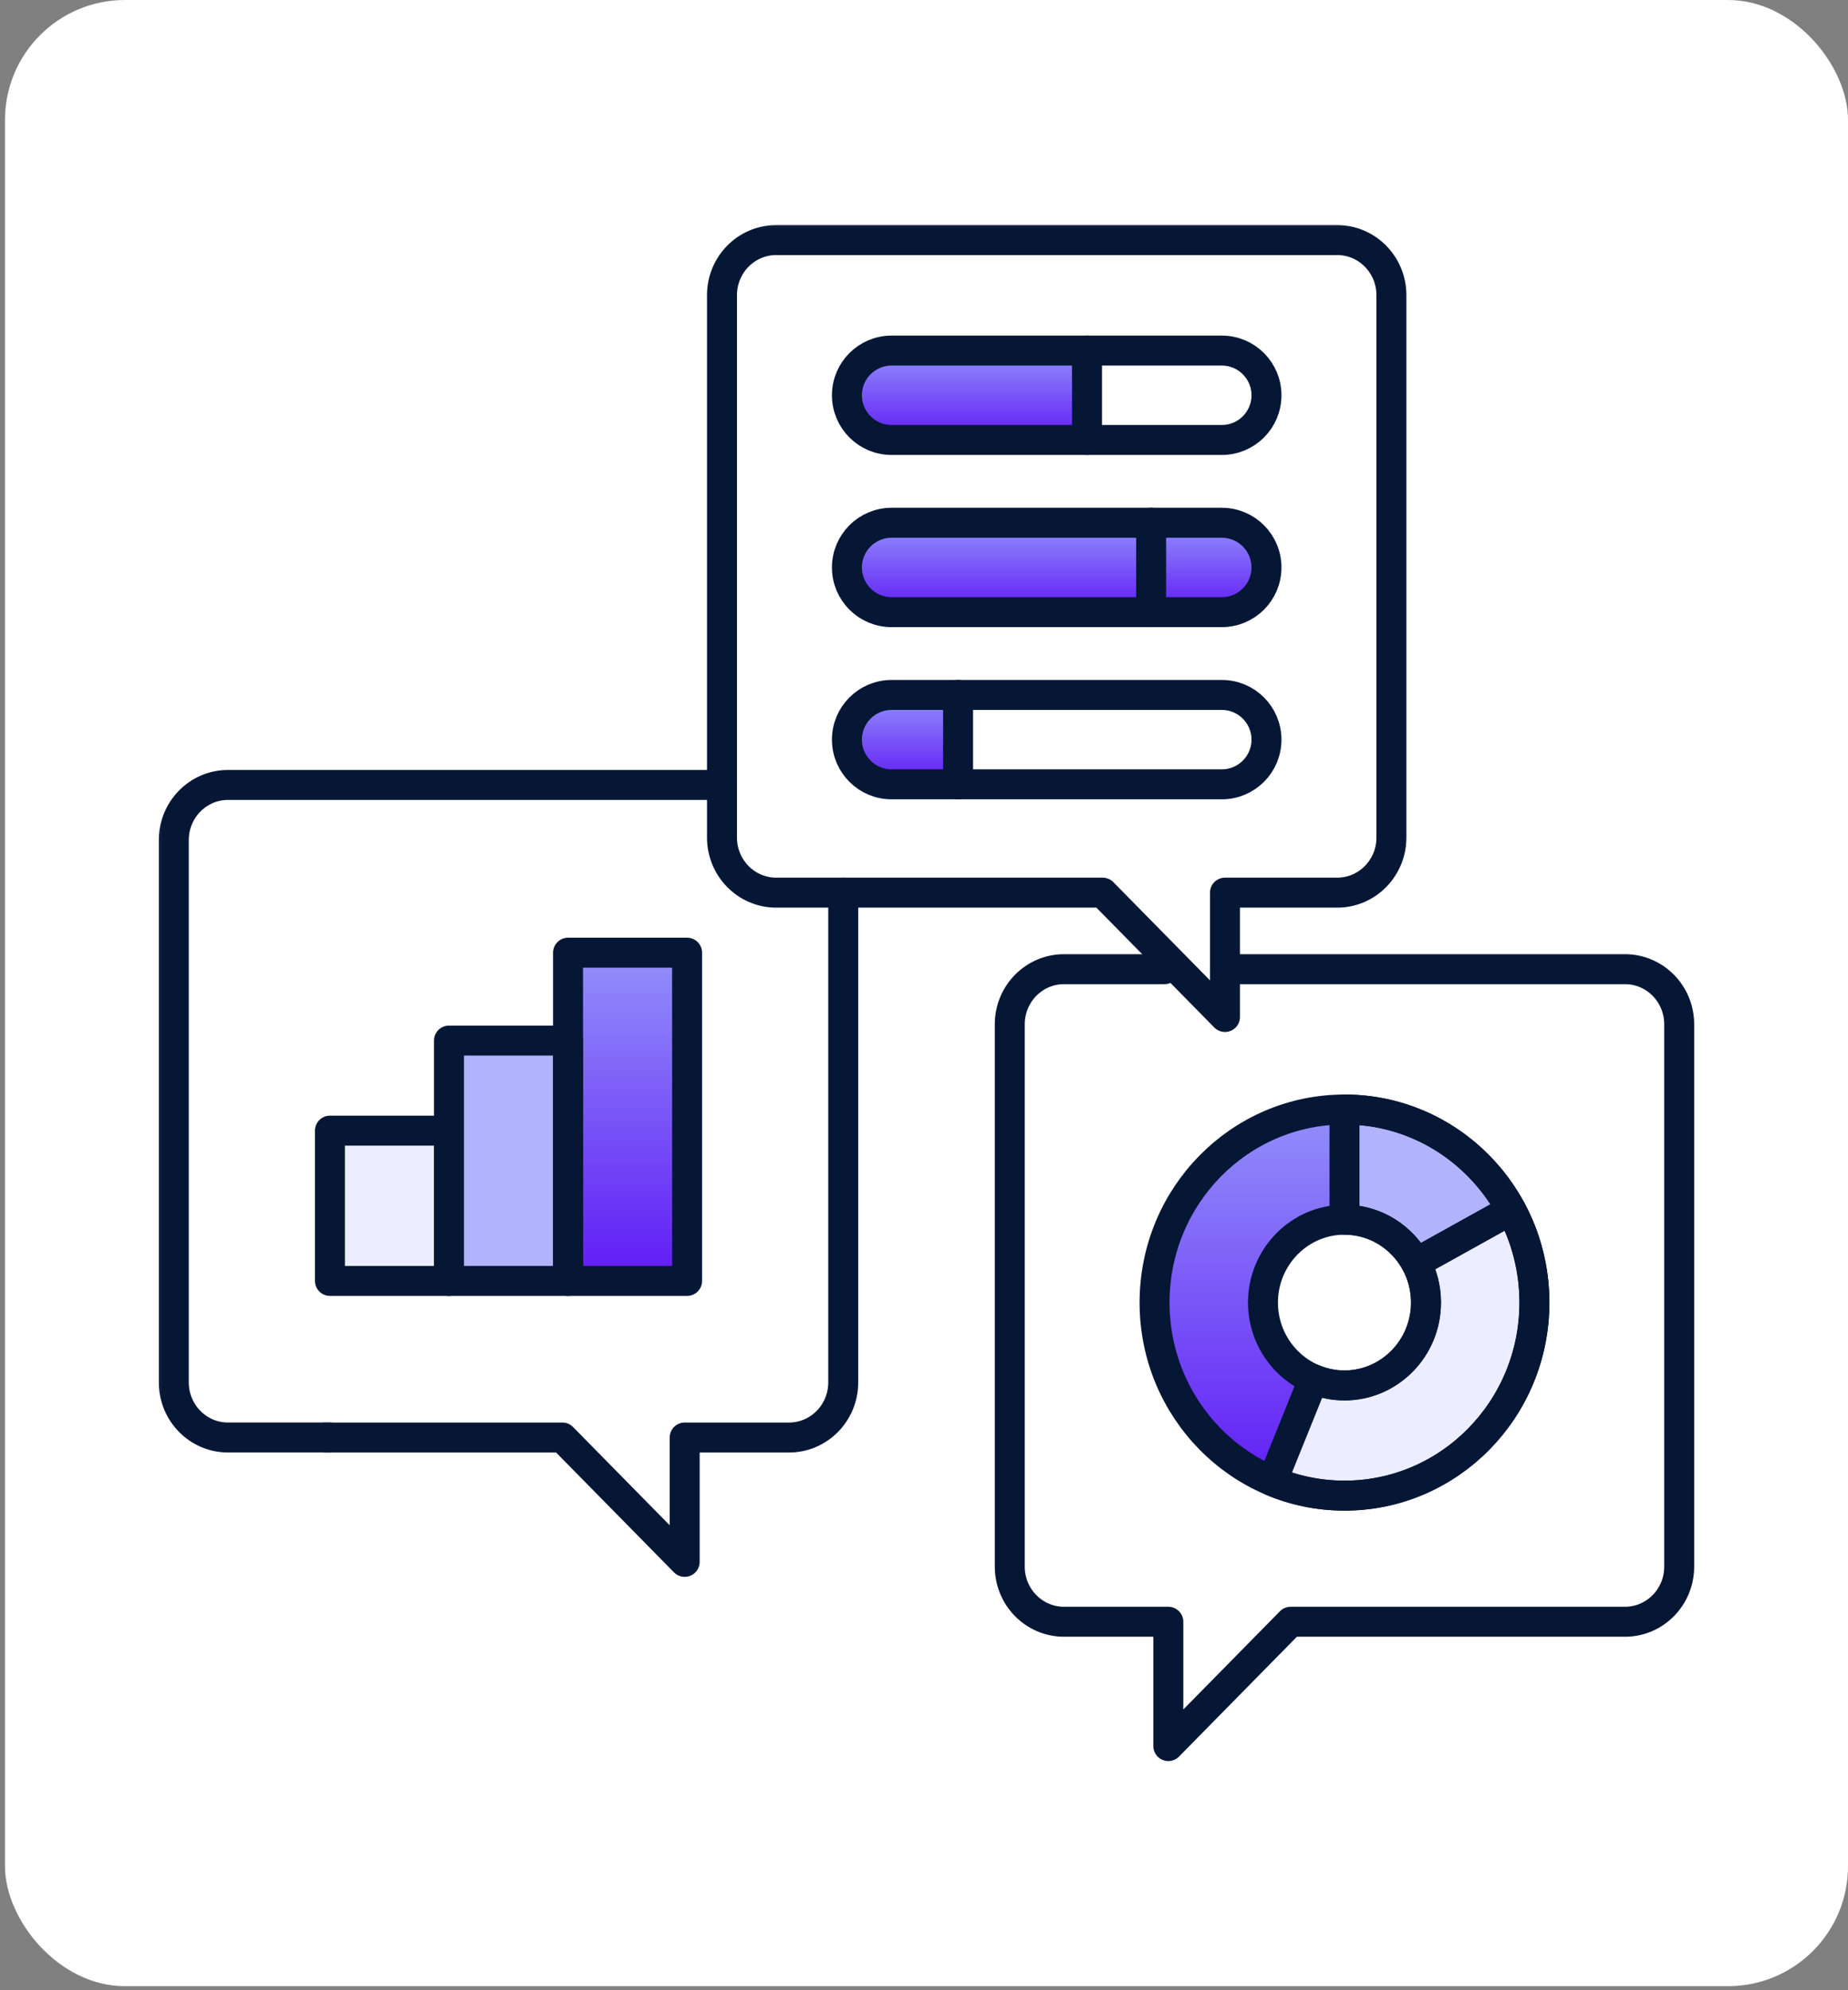
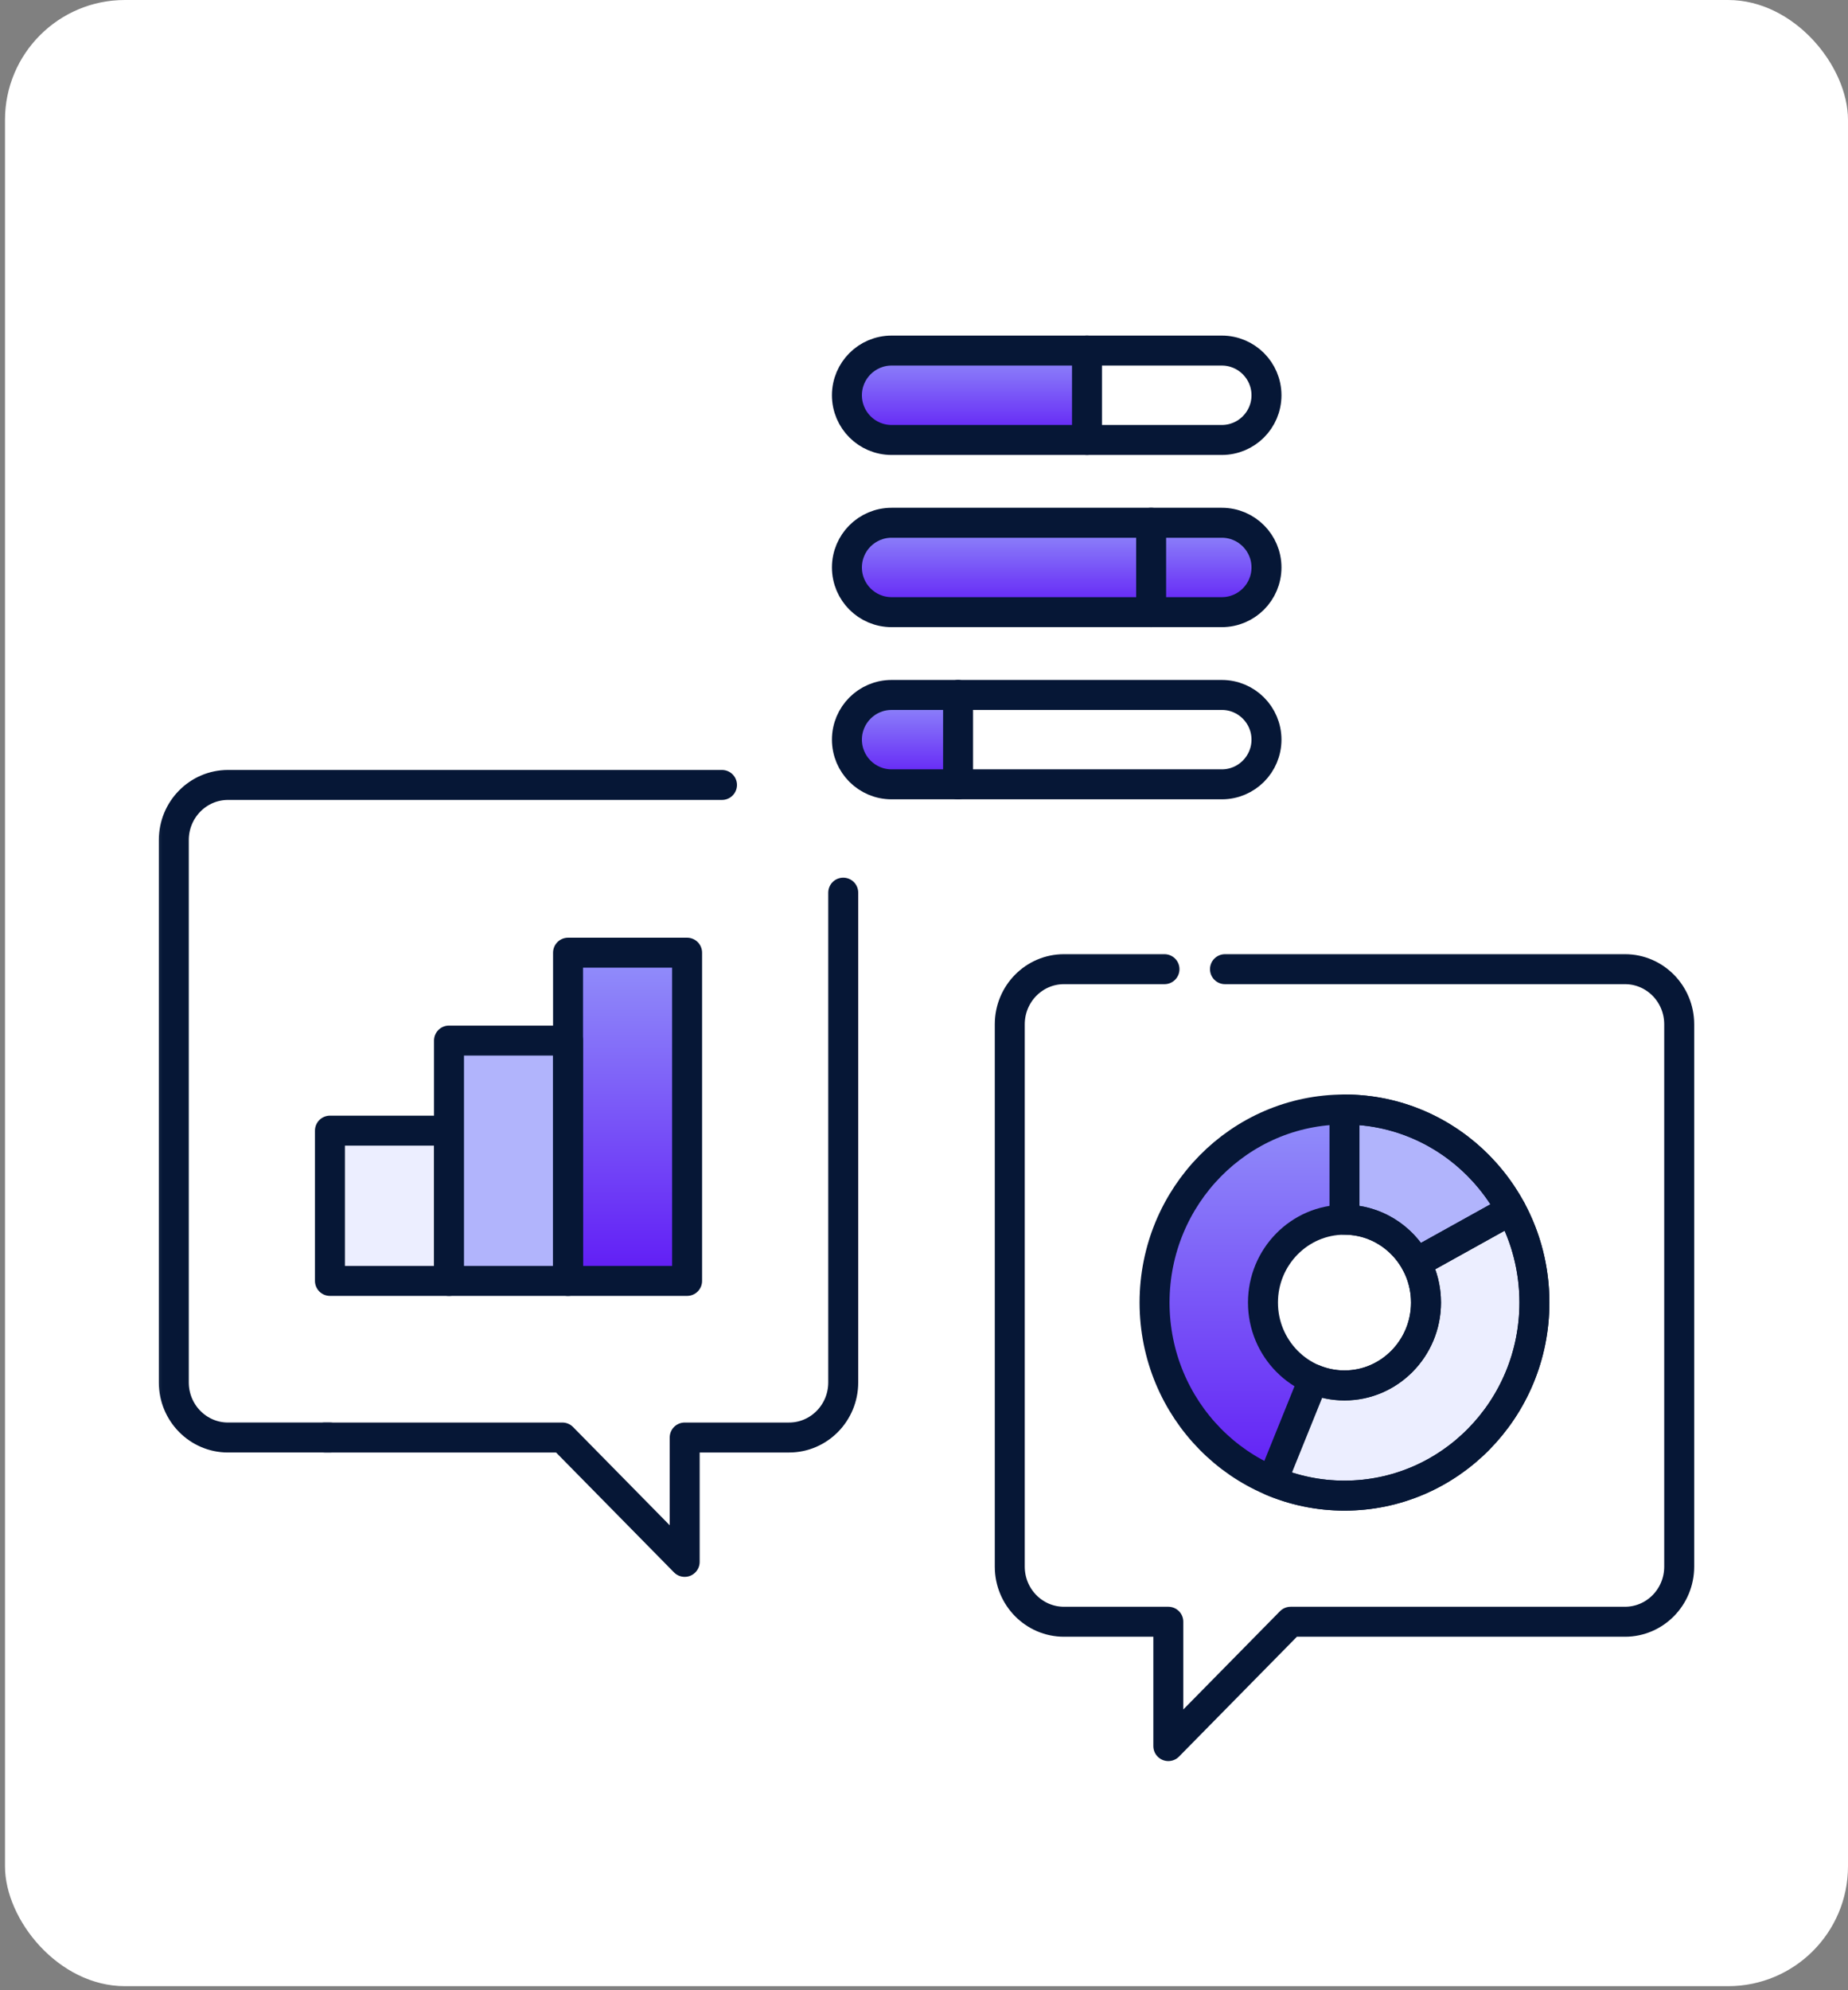
<svg xmlns="http://www.w3.org/2000/svg" width="222" height="239" viewBox="0 0 222 239" fill="none">
  <rect x="0" y="0" width="222" height="239" fill="#808080" stroke="none" />
  <rect x="0.6" width="221.4" height="238.5" rx="14.4" fill="white" />
  <g clip-path="url(#clip0_8697_86040)">
    <mask id="mask0_8697_86040" style="mask-type:luminance" maskUnits="userSpaceOnUse" x="18" y="26" width="187" height="187">
      <path d="M18.15 26.099H204.45V212.399H18.15V26.099Z" fill="white" />
    </mask>
    <g mask="url(#mask0_8697_86040)">
      <path d="M161.513 166.364C156.113 166.364 151.72 161.9 151.72 156.413C151.72 150.926 156.113 146.463 161.513 146.463C166.912 146.463 171.305 150.926 171.305 156.413C171.305 161.9 166.912 166.364 161.513 166.364ZM161.513 133.23C148.912 133.23 138.697 143.609 138.697 156.413C138.697 169.217 148.912 179.597 161.513 179.597C174.114 179.597 184.329 169.217 184.329 156.413C184.329 143.609 174.114 133.23 161.513 133.23Z" fill="url(#paint0_linear_8697_86040)" />
      <path d="M170.103 151.641C170.868 153.059 171.305 154.685 171.305 156.413C171.305 161.9 166.912 166.364 161.512 166.364C160.196 166.364 158.941 166.097 157.793 165.616L152.844 177.863C155.517 178.98 158.443 179.597 161.513 179.597C174.113 179.597 184.328 169.217 184.328 156.413C184.328 152.382 183.315 148.592 181.535 145.29L170.103 151.641Z" fill="#ECEEFF" />
      <path d="M170.103 151.64L181.535 145.289C177.66 138.102 170.147 133.228 161.513 133.228V146.461C165.212 146.461 168.438 148.556 170.103 151.64Z" fill="#B1B4FC" />
      <path d="M53.938 153.812H39.636V135.769H53.938V153.812Z" fill="#ECEEFF" />
      <path d="M82.541 153.812H68.239V114.399H82.541V153.812Z" fill="url(#paint1_linear_8697_86040)" />
      <path d="M146.774 52.832H107.108C104.144 52.832 101.741 50.429 101.741 47.465C101.741 44.501 104.144 42.097 107.108 42.097H146.774C149.738 42.097 152.142 44.501 152.142 47.465C152.142 50.429 149.738 52.832 146.774 52.832Z" fill="white" />
      <path d="M146.774 73.508H107.108C104.144 73.508 101.741 71.105 101.741 68.14C101.741 65.176 104.144 62.773 107.108 62.773H146.774C149.738 62.773 152.142 65.176 152.142 68.14C152.142 71.105 149.738 73.508 146.774 73.508Z" fill="white" />
-       <path d="M146.774 94.184H107.108C104.144 94.184 101.741 91.781 101.741 88.816C101.741 85.852 104.144 83.449 107.108 83.449H146.774C149.738 83.449 152.142 85.852 152.142 88.816C152.142 91.781 149.738 94.184 146.774 94.184Z" fill="white" />
+       <path d="M146.774 94.184H107.108C104.144 94.184 101.741 91.781 101.741 88.816C101.741 85.852 104.144 83.449 107.108 83.449H146.774C149.738 83.449 152.142 85.852 152.142 88.816Z" fill="white" />
      <path d="M107.108 42.097C104.144 42.097 101.741 44.5 101.741 47.465C101.741 50.429 104.144 52.832 107.108 52.832H130.58V42.097H107.108Z" fill="url(#paint2_linear_8697_86040)" />
      <path d="M107.108 83.449C104.144 83.449 101.741 85.852 101.741 88.816C101.741 91.781 104.144 94.184 107.108 94.184H115.093V83.449H107.108Z" fill="url(#paint3_linear_8697_86040)" />
      <path d="M139.889 116.38H127.815C124.219 116.38 121.304 119.342 121.304 122.996V188.124C121.304 191.778 124.219 194.741 127.815 194.741H140.35V209.672L155.044 194.741H195.21C198.806 194.741 201.722 191.778 201.722 188.124V122.996C201.722 119.342 198.806 116.38 195.21 116.38H147.157" stroke="#061736" stroke-width="3.6" stroke-miterlimit="10" stroke-linecap="round" stroke-linejoin="round" />
      <path d="M161.513 166.364C156.113 166.364 151.72 161.9 151.72 156.413C151.72 150.926 156.113 146.463 161.513 146.463C166.912 146.463 171.305 150.926 171.305 156.413C171.305 161.9 166.912 166.364 161.513 166.364ZM161.513 133.23C148.912 133.23 138.697 143.609 138.697 156.413C138.697 169.217 148.912 179.597 161.513 179.597C174.114 179.597 184.329 169.217 184.329 156.413C184.329 143.609 174.114 133.23 161.513 133.23Z" stroke="#061736" stroke-width="3.6" stroke-miterlimit="10" stroke-linecap="round" stroke-linejoin="round" />
      <path d="M170.103 151.641C170.868 153.059 171.305 154.685 171.305 156.413C171.305 161.9 166.912 166.364 161.512 166.364C160.196 166.364 158.941 166.097 157.793 165.616L152.844 177.863C155.517 178.98 158.443 179.597 161.513 179.597C174.113 179.597 184.328 169.217 184.328 156.413C184.328 152.382 183.315 148.592 181.535 145.29L170.103 151.641Z" stroke="#061736" stroke-width="3.6" stroke-miterlimit="10" stroke-linecap="round" stroke-linejoin="round" />
      <path d="M170.103 151.64L181.535 145.289C177.66 138.102 170.147 133.228 161.513 133.228V146.461C165.212 146.461 168.438 148.556 170.103 151.64Z" stroke="#061736" stroke-width="3.6" stroke-miterlimit="10" stroke-linecap="round" stroke-linejoin="round" />
      <path d="M39.636 172.618H27.391C23.795 172.618 20.879 169.656 20.879 166.002V100.873C20.879 97.219 23.795 94.257 27.391 94.257H86.732" stroke="#061736" stroke-width="3.6" stroke-miterlimit="10" stroke-linecap="round" stroke-linejoin="round" />
      <path d="M101.298 107.191V166.003C101.298 169.657 98.382 172.619 94.786 172.619H82.251V187.551L67.556 172.619H39.027" stroke="#061736" stroke-width="3.6" stroke-miterlimit="10" stroke-linecap="round" stroke-linejoin="round" />
      <path d="M53.938 153.812H39.636V135.769H53.938V153.812Z" stroke="#061736" stroke-width="3.6" stroke-miterlimit="10" stroke-linecap="round" stroke-linejoin="round" />
      <path d="M68.239 153.812H53.938V124.952H68.239V153.812Z" fill="#B1B4FC" stroke="#061736" stroke-width="3.6" stroke-miterlimit="10" stroke-linecap="round" stroke-linejoin="round" />
      <path d="M82.541 153.812H68.239V114.399H82.541V153.812Z" stroke="#061736" stroke-width="3.6" stroke-miterlimit="10" stroke-linecap="round" stroke-linejoin="round" />
-       <path d="M167.15 49.777V35.445C167.15 31.791 164.235 28.829 160.639 28.829H93.244C89.648 28.829 86.732 31.791 86.732 35.445V100.574C86.732 104.228 89.648 107.19 93.244 107.19H132.463L147.157 122.121V107.19H160.639C164.235 107.19 167.15 104.228 167.15 100.574V48.068" stroke="#061736" stroke-width="3.6" stroke-miterlimit="10" stroke-linecap="round" stroke-linejoin="round" />
      <path d="M146.774 52.832H107.108C104.144 52.832 101.741 50.429 101.741 47.465C101.741 44.501 104.144 42.097 107.108 42.097H146.774C149.738 42.097 152.142 44.501 152.142 47.465C152.142 50.429 149.738 52.832 146.774 52.832Z" stroke="#061736" stroke-width="3.6" stroke-miterlimit="10" stroke-linecap="round" stroke-linejoin="round" />
      <path d="M146.774 73.508H107.108C104.144 73.508 101.741 71.105 101.741 68.14C101.741 65.176 104.144 62.773 107.108 62.773H146.774C149.738 62.773 152.142 65.176 152.142 68.14C152.142 71.105 149.738 73.508 146.774 73.508Z" fill="url(#paint4_linear_8697_86040)" stroke="#061736" stroke-width="3.6" stroke-miterlimit="10" stroke-linecap="round" stroke-linejoin="round" />
      <path d="M146.774 94.184H107.108C104.144 94.184 101.741 91.781 101.741 88.816C101.741 85.852 104.144 83.449 107.108 83.449H146.774C149.738 83.449 152.142 85.852 152.142 88.816C152.142 91.781 149.738 94.184 146.774 94.184Z" stroke="#061736" stroke-width="3.6" stroke-miterlimit="10" stroke-linecap="round" stroke-linejoin="round" />
      <path d="M130.58 52.832V42.097" stroke="#061736" stroke-width="3.6" stroke-miterlimit="10" stroke-linecap="round" stroke-linejoin="round" />
      <path d="M138.287 73.508V62.773" stroke="#061736" stroke-width="3.6" stroke-miterlimit="10" stroke-linecap="round" stroke-linejoin="round" />
      <path d="M115.093 94.184V83.449" stroke="#061736" stroke-width="3.6" stroke-miterlimit="10" stroke-linecap="round" stroke-linejoin="round" />
    </g>
  </g>
  <defs>
    <linearGradient id="paint0_linear_8697_86040" x1="162.165" y1="180.488" x2="162.165" y2="133.23" gradientUnits="userSpaceOnUse">
      <stop stop-color="#5F18F5" />
      <stop offset="1" stop-color="#9290FA" />
    </linearGradient>
    <linearGradient id="paint1_linear_8697_86040" x1="75.594" y1="154.569" x2="75.594" y2="114.399" gradientUnits="userSpaceOnUse">
      <stop stop-color="#5F18F5" />
      <stop offset="1" stop-color="#9290FA" />
    </linearGradient>
    <linearGradient id="paint2_linear_8697_86040" x1="116.573" y1="53.038" x2="116.573" y2="42.097" gradientUnits="userSpaceOnUse">
      <stop stop-color="#5F18F5" />
      <stop offset="1" stop-color="#9290FA" />
    </linearGradient>
    <linearGradient id="paint3_linear_8697_86040" x1="108.608" y1="94.39" x2="108.608" y2="83.449" gradientUnits="userSpaceOnUse">
      <stop stop-color="#5F18F5" />
      <stop offset="1" stop-color="#9290FA" />
    </linearGradient>
    <linearGradient id="paint4_linear_8697_86040" x1="127.661" y1="73.714" x2="127.661" y2="62.773" gradientUnits="userSpaceOnUse">
      <stop stop-color="#5F18F5" />
      <stop offset="1" stop-color="#9290FA" />
    </linearGradient>
    <clipPath id="clip0_8697_86040">
      <rect width="186.3" height="186.3" fill="white" transform="translate(18.15 26.1)" />
    </clipPath>
  </defs>
</svg>